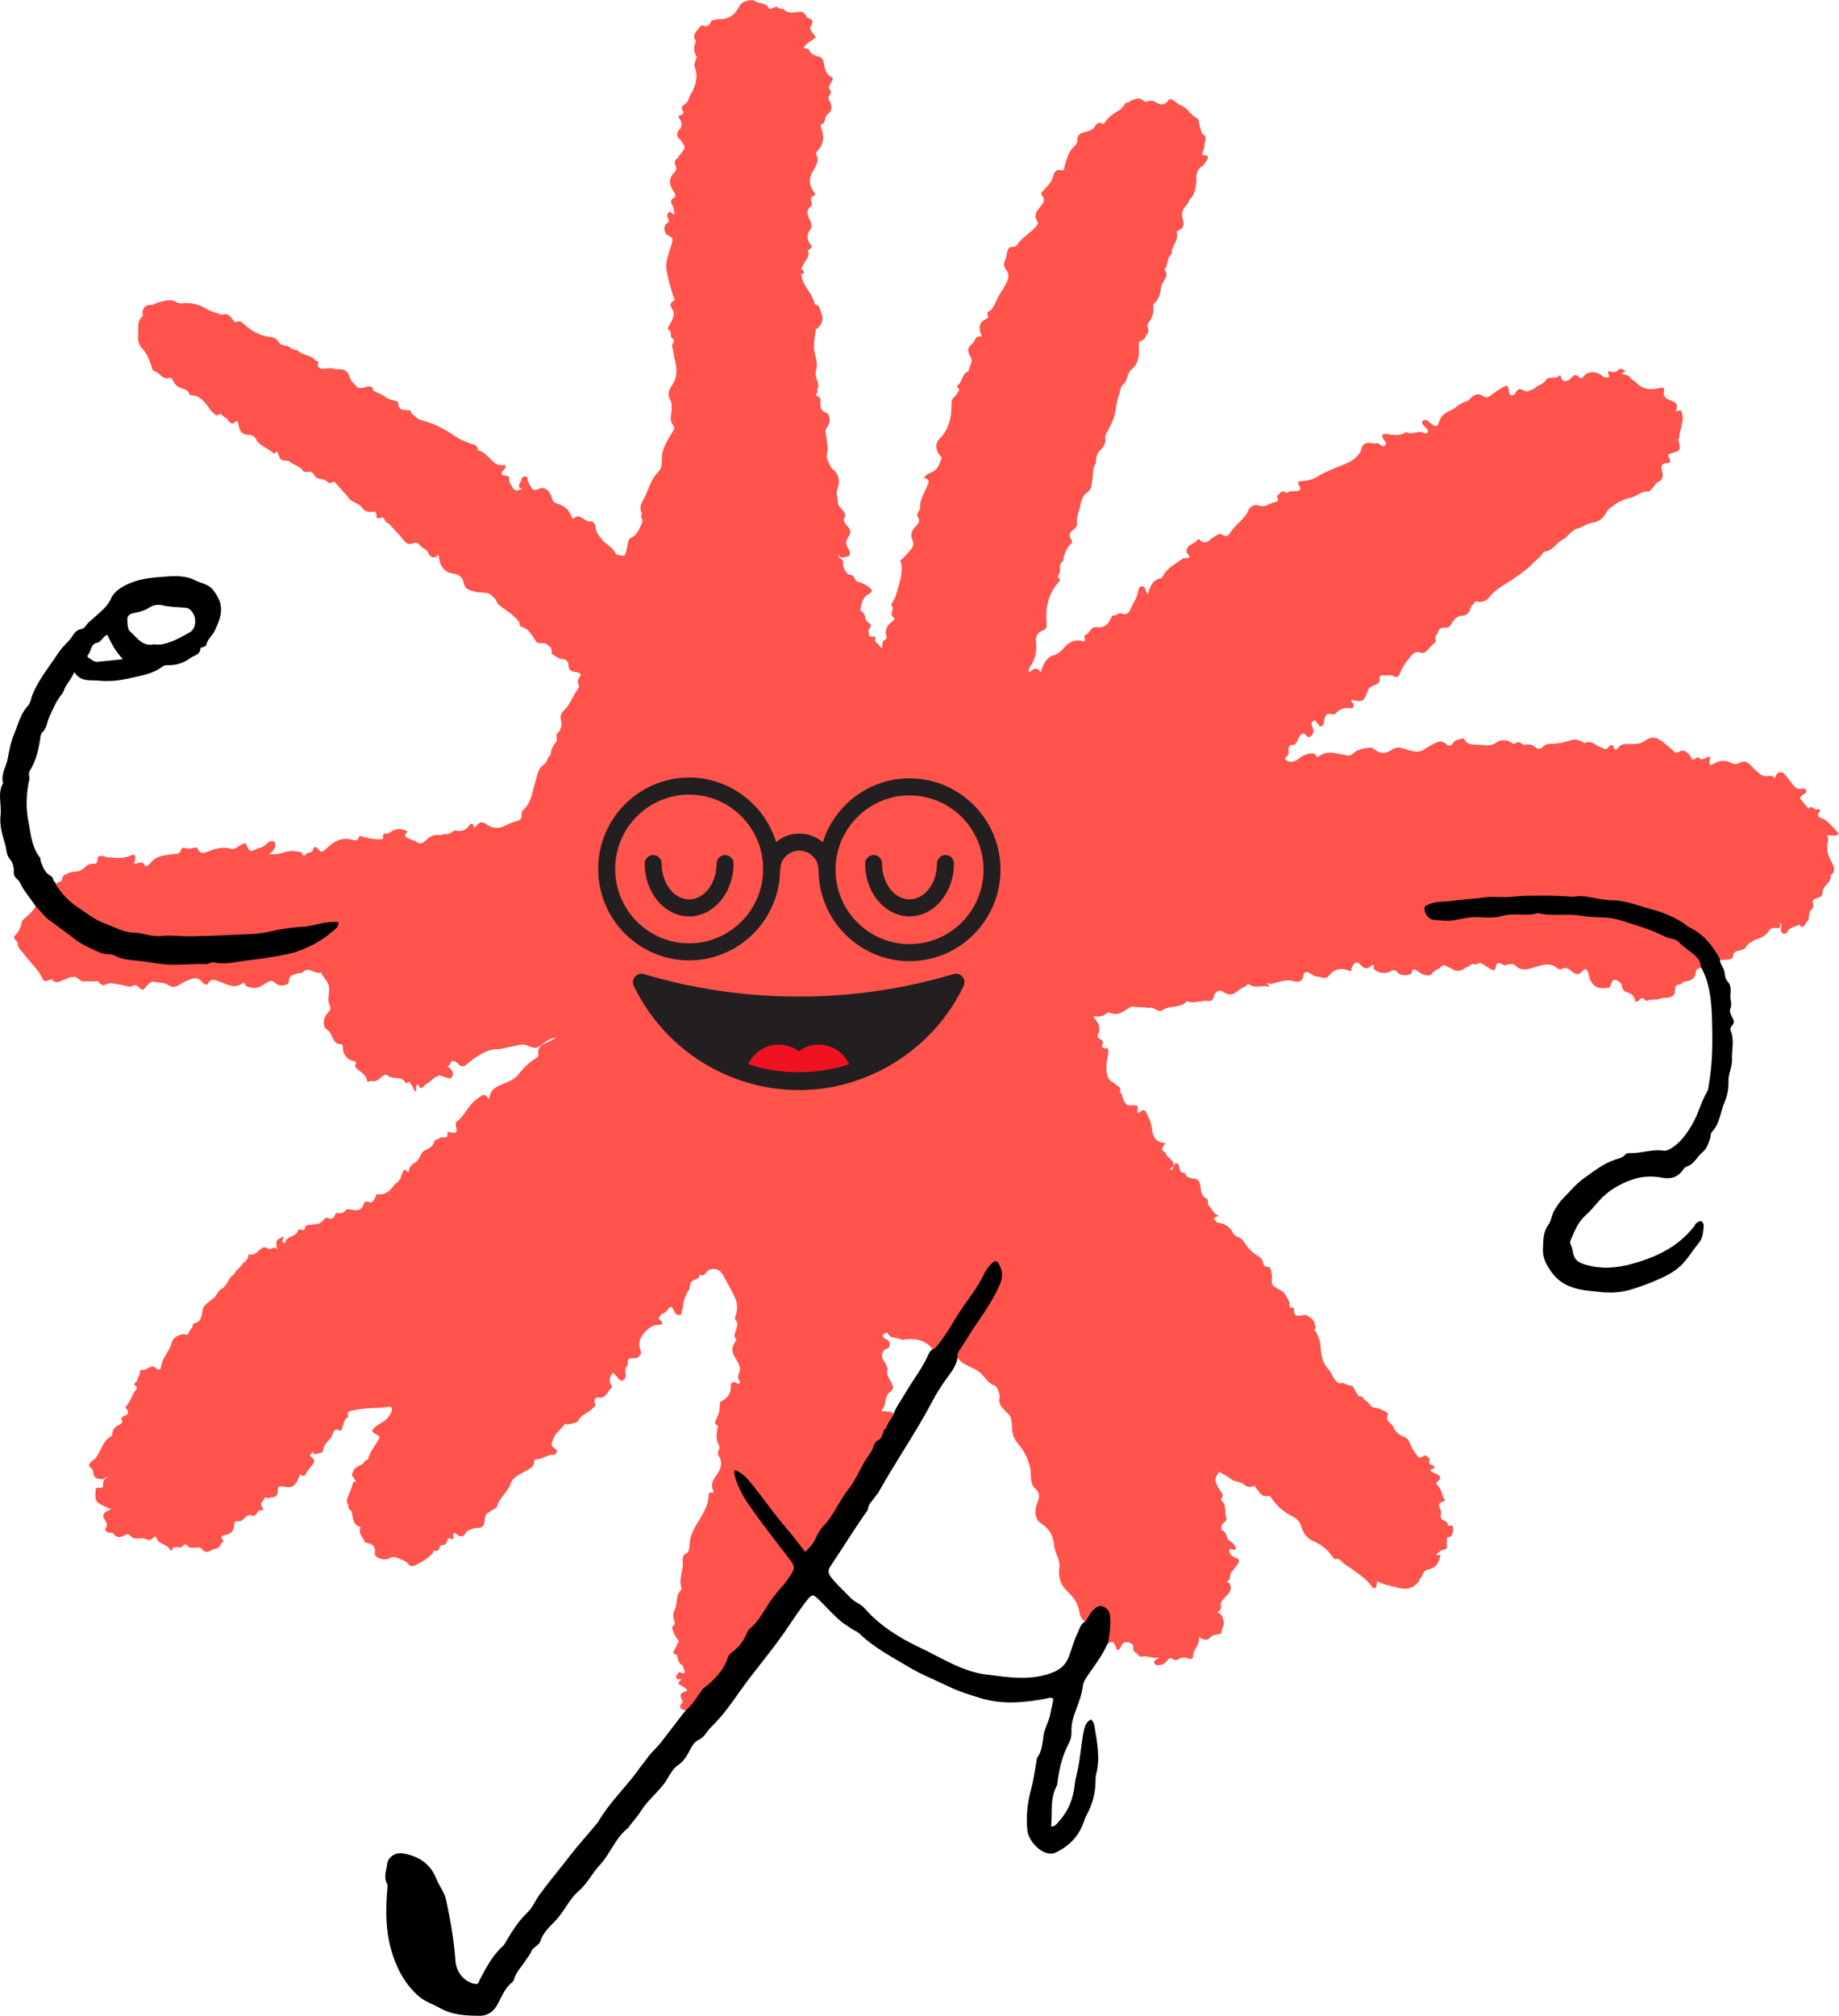
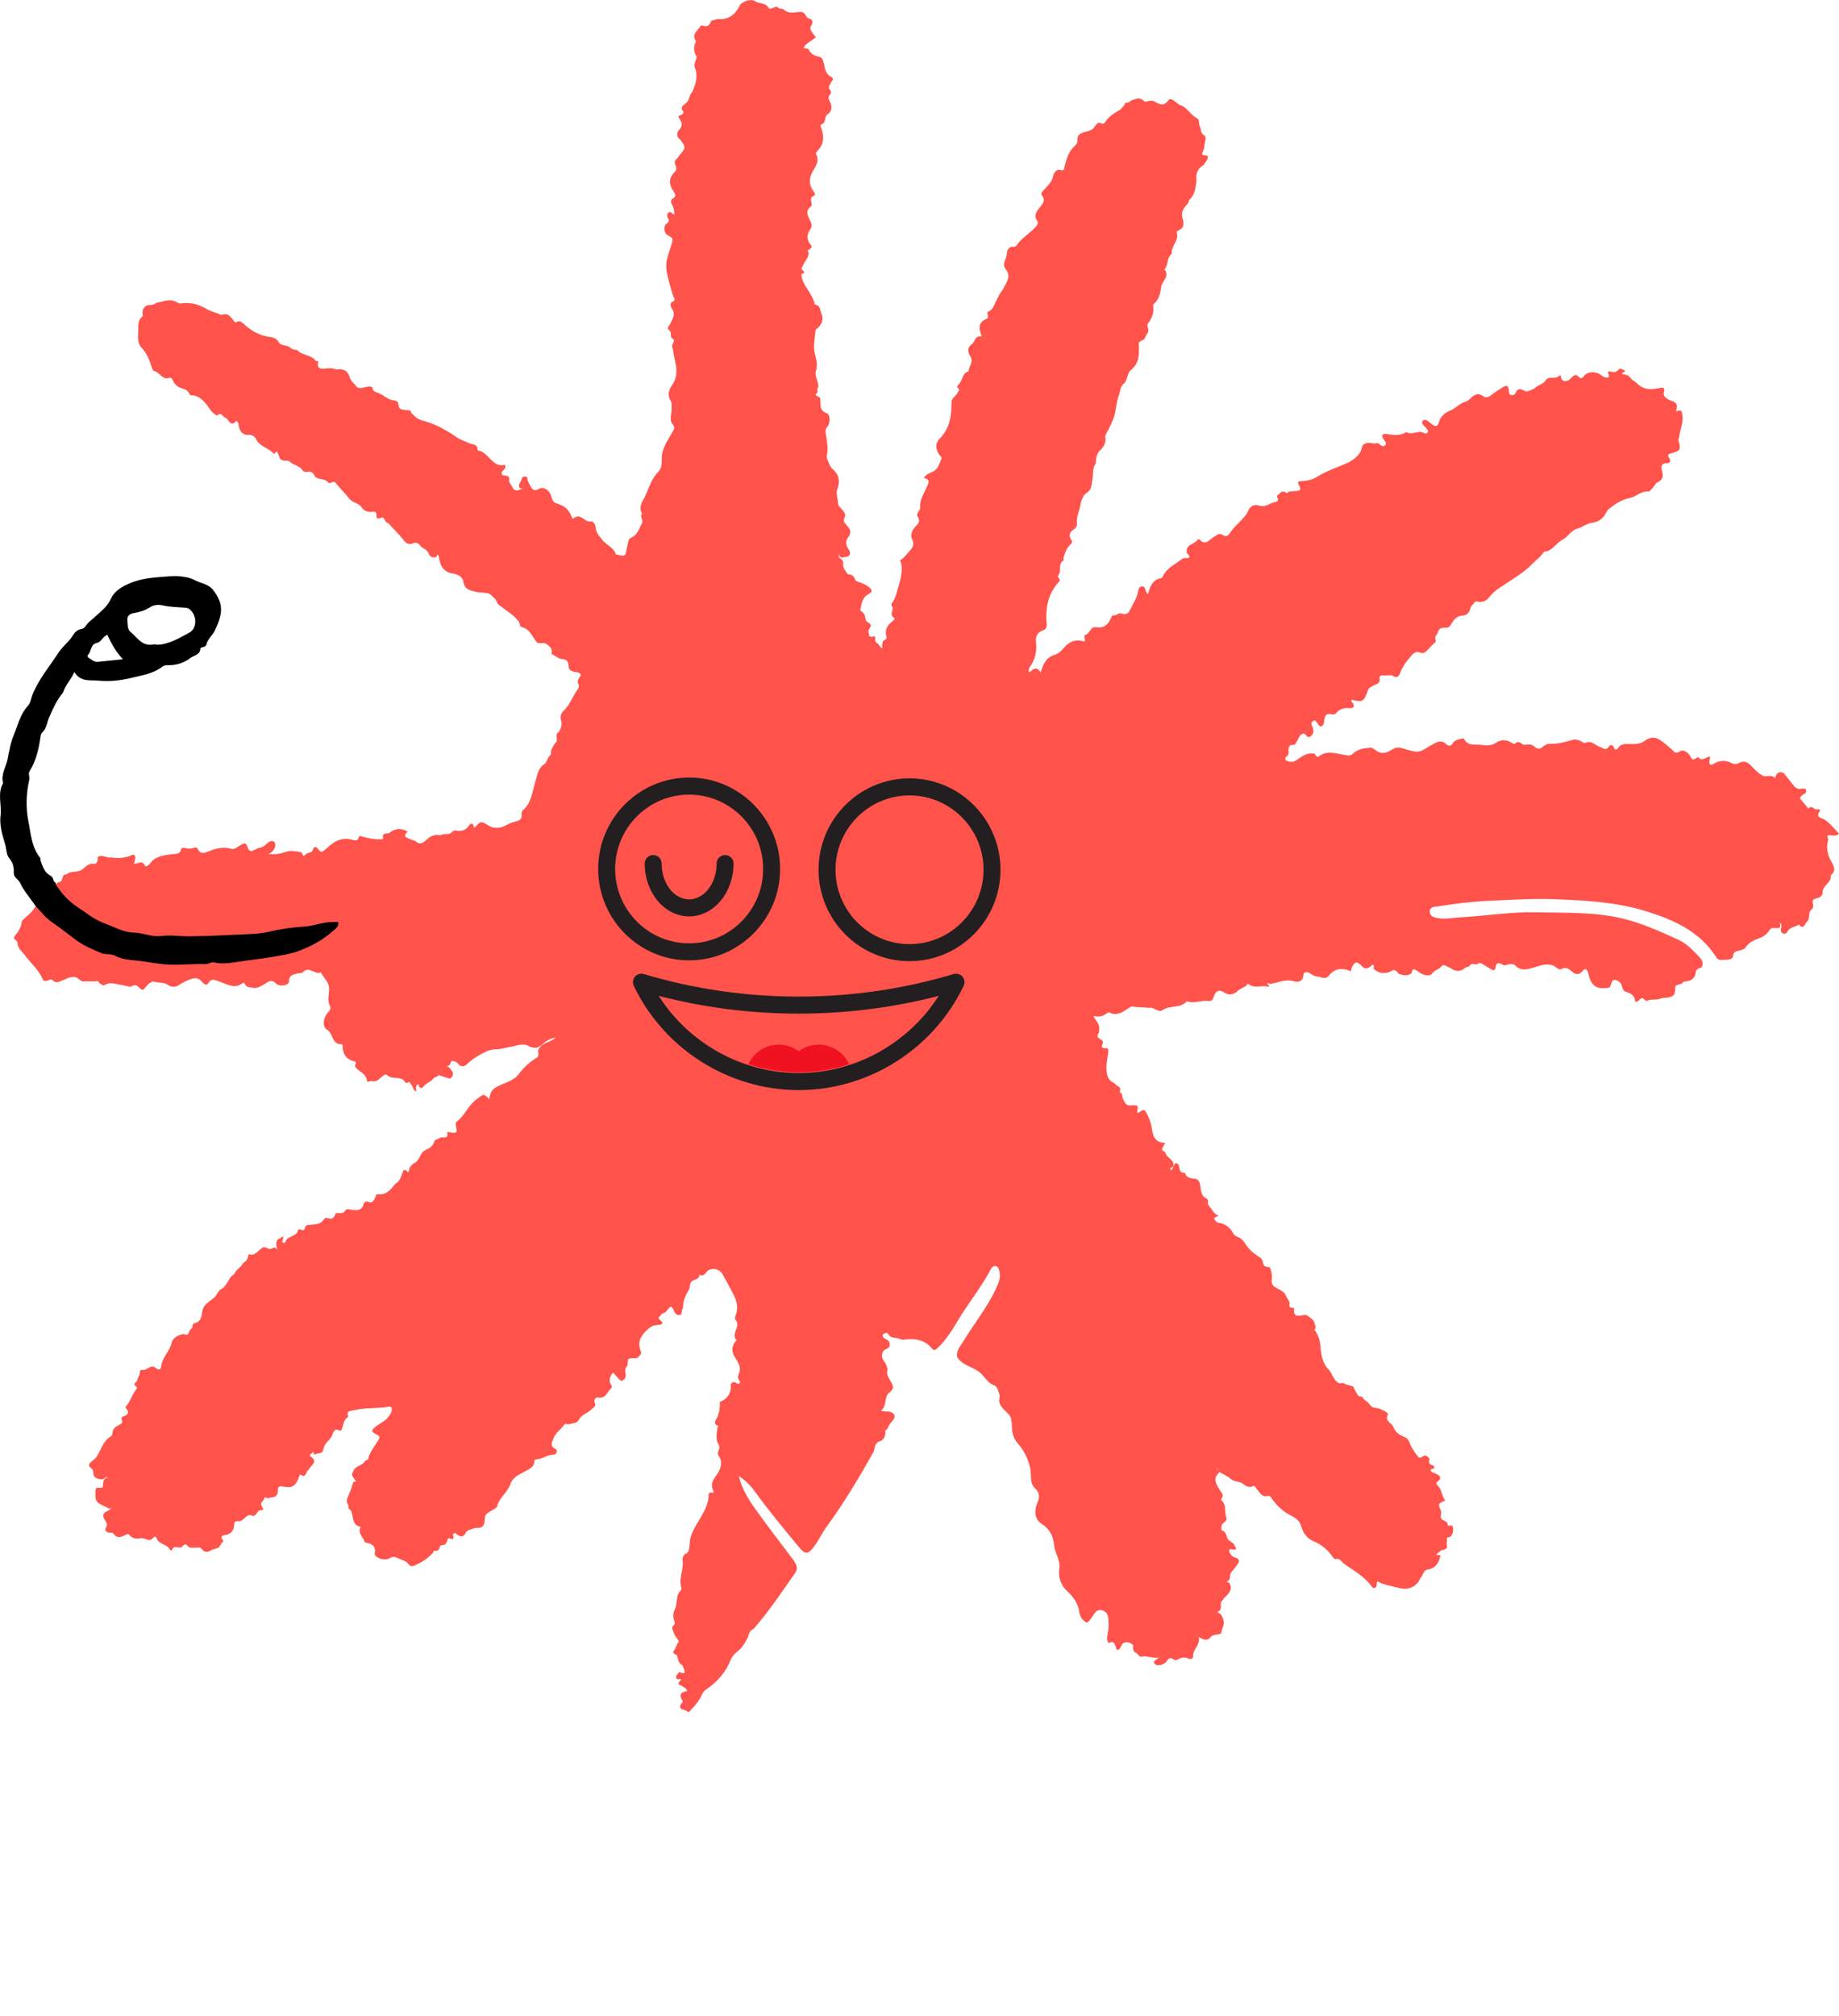
<svg xmlns="http://www.w3.org/2000/svg" fill="none" height="160" viewBox="0 0 146 160" width="146">
  <path d="m100.616 78.292c-.489-.081-1.014.18-1.476-.171-.117-.09-.144.077-.215.126-.206.14-.462.226-.646.392-.377.338-.718.397-1.158.099-.341-.23-.642-.054-.776.406-.067.225-.144.334-.417.302-.566-.063-1.136.234-1.71.027-.512.595-1.347.298-1.926.703-.153.108-.283.068-.426-.004-.211-.054-.382-.244-.628-.176l-.009.013c-.462-.086-.934-.041-1.396-.122-.539.28-1.001.821-1.719.5-.135-.059-.233.032-.337.108-.305.225-.646.221-.996.149l.013-.018c.139.343.498.568.476 1.014-.009.144.018.262-.067.397-.26.392.256.401.35.636.067.162-.314.568.233.523.206-.018.22.149.202.32-.04.428-.171.843-.148 1.29.027.482.081.906.579 1.145.13.063.206.225.364.266.054.05.112.104.153.167 0 .045 0 .09.004.135-.135.189.094.23.144.347-.009.212.126.555.301.744.256.289.624.013.907.176.13.176-.121.392.045.568.534-.352.516-.343.785.19.175.347.283.699.332 1.077.076.604.296 1.087 1.059 1.096-.121.284-.503.555.004.735.049.455.691.545.651 1.055.004.176-.341.135-.229.374.049-.004.09-.022.117-.059.049-.099.094-.199.135-.302.081-.18.184-.284.359-.09.144.239.004.708.516.654.099.347.346.437.687.46.265.018.453.122.53.505.072.365.022.879.525 1.1.198.086.004.406.162.555.265.257.364.658.781.793-.453.194-.453.194-.112.55.57.032 1.019.37 1.243.807.166.32.408.298.611.437.09.09.198.171.265.28.355.545.575.793 1.252 1.226.184.117.238.284.26.442.05.365.328.297.548.356.121.311.193.627.148.965-.04.279.049.5.314.627.256.189.593.266.768.563.076.289.39.482.318.843-.031.163.095.212.243.208.045 0 .134.022.134.022-.112.906.512.537.925.55.067 0 .135.068.202.104.126.072.215.194.35.266l.009.013c.018.077.076.122.121.176.014.05.014.095.009.145.108.157.13.311-.004.464.305.41.449.852.485 1.389.044.622.166 1.289.632 1.767.301.311.36.776.723 1.028.175.171.458-.077.62.153.197.054.399.104.596.158.149.275.261.573.49.798.112.009.238-.009.309.113.095.221.346.275.472.464.13.154.238.325.48.33.283.004.534.153.786.275.116.054.278.171.233.266-.26.536.305.653.426.96.198.523.57.676.988.866.17.076.251.248.314.414.144.384.373.717.624 1.037.238.415.516-.225.758.028.086.103.261.157.171.347-.027.158 0 .288.18.333.121.032.224.086.233.23-.009.167-.413 0-.26.311.161.073.336.131.489.221.224.136.368.302.072.528-.104.081-.211.212-.081.315.404.325.332.866.651 1.222-.593.262-.593.262-.359.803.08.189-.045.383.009.568.027.05.053.099.094.144.072.054.148.09.229.122.054.023.103.059.148.099.013.027.031.05.045.077.018.054.027.104.027.158.103.117.251-.059.354.054.095.113.059.248.068.378-.014.131-.05.253-.113.37-.035.05-.08.09-.134.122-.054.014-.108.023-.157.032-.054.004-.086.036-.095.09.005.081.023.162.014.243-.076.176.045.356-.018.532h.004c-.116.068-.228.154-.377.149-.071.018-.139.054-.184.113-.076.099-.26.171-.251.248.018.121.238-.072.305.099-.13.555-.368.983-1.005 1.082-.305.045-.377.379-.516.609-.135.135-.157.338-.306.464-.444.491-.969.537-1.588.361-.526-.149-1.073-.199-1.576-.496-.094.063-.045.203-.072.315-.063.275-.256.275-.381.104-.579-.793-1.414-1.258-2.191-1.803-.22-.154-.327-.483-.7-.375-.054.014-.171-.108-.224-.189-.386-.559-.876-.965-1.518-1.235-.52-.221-.839-.668-.996-1.249-.081-.307-.35-.555-.655-.713-.723-.365-1.154-.73-1.657-1.42-.076-.108-.161-.252-.287-.216-.529.139-.682-.311-.942-.586-.067-.073-.117-.244-.193-.208-.346.153-.579.077-.875-.167-.251-.207-.669-.135-.965-.392-.26-.23-.602-.365-.902-.546-.072-.09-.126-.189-.215-.383.036.235.148.289.229.37-.435.496-.44.703.022 1.447.135.217.355.383.139.663-.081.108 0 .167.072.244.346.365.126.879.314 1.298.067.144-.085.289-.206.379-.229.167-.211.388-.175.618.395.085.359.468.507.725.171.181.462.244.534.523l.013.009c.139.176.112.275-.126.28-.198-.086-.395-.086-.31.189.054.167.242.37.408.415.494.135.382.365.166.649-.121.158-.251.316-.372.478-.265.199-.018.663-.404.789.027.05.067.077.126.077.027.014.049.023.072.036.323.591-.121.897-.458 1.244-.009.091-.094.122-.135.185-.202.217.036.532-.171.749-.027.045-.067.076-.117.085.004 0-.054.032-.054.032s.022.059.031.063c.265.113.382.325.426.591.148.351-.13.636-.153.965-.004.045-.045.108-.081.121-.265.113-.588.023-.808.298-.233.293-.547.18-.911-.041.139.681-.503.983-.449 1.56.013.167-.229.226-.368.158-.314-.153-.583-.094-.866.077-.108.068-.22.059-.346-.036-.251-.194-.404-.005-.539.189-.171.253-.741.406-.911.199-.215-.262.117-.316.323-.523-.521.108-.925-.167-1.378-.064-.215.05-.269-.207-.422-.288-.323-.113-.229-.401-.26-.631-.233-.221-.489-.311-.79-.145-.117.118-.166.275-.247.415-.067.086-.144.14-.256.086-.063-.099-.045-.23-.126-.325-.094-.261-.247-.37-.498-.18-.198-.221-.144-.483-.099-.735.04-.23.085-.455.076-.69-.013-.46.049-1.01-.503-1.181-.507-.158-.664.365-.911.672-.094.117-.166.261-.337.293-.346-.181-.521-.474-.575-.852-.099-.659-.449-1.15-.934-1.606-.512-.473-.763-1.104-.651-1.844.099-.658-.359-1.204-.417-1.844-.063-.703-.337-1.271-1.005-1.7-.57-.365-.575-1.068-.314-1.681.184-.433.184-.767-.175-1.1-.467-.429-.287-1.074-.395-1.592-.162-.771-.512-1.447-.961-1.957-.471-.536-.503-1.046-.503-1.646-.022-.067-.04-.135-.049-.202.013-.352-.242-.537-.458-.753-.215-.212-.435-.438-.494-.758-.018-.189.067-.379.013-.573-.022-.058-.04-.121-.058-.18-.072-.248-.144-.491-.44-.563-.453-.203-.673-.663-1.032-.974-.57-.496-1.418-.55-1.827-1.254-.085-.518.265-.856.498-1.244.844-1.402 1.894-2.678 2.585-4.18.193-.424.391-.843.283-1.325-.045-.194-.072-.438-.323-.469-.206-.027-.319.157-.4.311-.602 1.136-1.378 2.159-2.083 3.224-.714 1.073-1.266 2.281-2.294 3.129-.076-.005-.175-.005-.22-.059-.606-.794-1.436-.875-2.334-.753-.117.014-.242-.068-.368-.104-.157-.04-.323-.049-.485-.085-.058-.014-.117-.041-.171-.072-.09-.073-.144-.176-.215-.258-.076-.049-.148-.018-.22.01-.081.036-.153.081-.171.175.045.235.265.271.417.379.085.063.13.153.148.257.004.068 0 .131-.013.198-.022.064-.058.113-.108.158-.076.05-.166.081-.247.122-.049.036-.094.072-.135.117-.013.027-.031.054-.045.081-.108.262-.085.501.094.717.045.054.081.109.117.167.076.153.126.316.175.483-.206.595.417.96.422 1.497-.067.175-.198.297-.346.401-.363.374-.139 1.001-.579 1.37-.072.064.229.059.359.082.108-.009.22 0 .328.022.144.041.265.117.346.248.072.244-.09.392-.215.555-.13.135-.229.297-.301.473-.027.054-.063.104-.103.149-.121.063-.121.167-.085.279-.045.312-.166.569-.498.659-.4.149-.332.55-.458.847-1.14 2.011-2.316 4.004-3.685 5.871-.368.5-.628 1.064-.988 1.564-.507.708-.732.722-1.279.054-1.189-1.447-2.392-2.881-3.488-4.405-.332-.46-.736-.856-1.239-1.176.215.969.736 1.803 1.293 2.588.965 1.361 1.993 2.678 2.994 4.012.242.325.449.69.188 1.065-1.059 1.51-2.083 3.047-3.299 4.441-.274.117-.386.351-.444.626-.22.469-.485.898-.898 1.222-.202.158-.377.352-.476.595-.4 1.01-1.077 1.781-1.962 2.385-.189.109-.292.285-.368.483-.215.433-.512.803-.853 1.141-.076.072-.18.288-.328.058-.301-.117-.776-.126-.346-.654.099-.121-.09-.27-.117-.414-.045-.239.027-.393.287-.42-.027-.13.364.032.153-.225-.072-.117-.193-.153-.305-.207l.009.004c-.063-.117-.215-.081-.287-.18l-.004-.005c-.054-.103 0-.176.063-.243.031-.036.067-.072.094-.108-.004.004.004-.059 0-.055-.004.005-.063-.013-.063-.013s-.058.004-.063.009c-.004.004-.072.013-.072.013l-.072-.009c-.004 0-.067-.04-.067-.04-.063-.108-.072-.212.022-.302l.004-.005c.045-.058.112-.103.126-.185v-.004c.162-.095.314.171.48.018.031-.217-.126-.383-.166-.582-.346-.153-.341-.509-.444-.798-.094-.103-.323-.072-.287-.297.126-.145.184-.325.274-.492.004-.049.022-.09.054-.121.018-.068.063-.122.126-.154-.085-.252-.328-.401-.4-.694-.058-.239-.283-.41-.004-.649.108-.095.067-.235.018-.361-.126-.307-.072-.654.058-.897.247-.478.022-1.096.485-1.493.04-.036.045-.153.022-.221-.22-.712.189-1.384.112-2.092-.022-.216-.018-.478.31-.627.211-.094.229-.518.238-.712.036-.902.561-1.542.961-2.263.26-.465.503-.947.547-1.502.009-.099-.058-.351.184-.338.144.009.274.045.179-.162-.22-.483-.045-.785.26-1.218.26-.369.593-.978.171-1.546-.148-.198.013-.392.054-.586.036-.167-.049-.298-.126-.433-.139-.365-.09-.739-.027-1.109-.004-.041.004-.081.018-.122.067-.022.076-.063.032-.122-.009-.013-.036-.018-.072-.018-.157-.117-.224-.234-.103-.437.26-.437.346-.924.319-1.429.606-.275.947-.708.862-1.412.09-.13.193-.22.368-.153.085.041.184.131.26.117.117-.022.148-.166.076-.248-.162-.184-.135-.374-.049-.568.198-.46-.027-.838-.256-1.19-.332-.514-.359-.848-.032-1.353.027-.04.072-.067.108-.103-.516-.505.404-1.11-.103-1.633-.063-.067.004-.293.054-.432.202-.582.04-1.105-.224-1.615-.274-.523-.548-1.041-.839-1.551-.238-.414-.732-.545-1.131-.32-.229.131-.31.568-.709.348-.004.374-.341.351-.557.486-.256.163-.171.546-.283.717-.305.469-.471.943-.476 1.488-.184.127.036.514-.31.514-.408-.004-.35-.505-.633-.663-.233.082-.287.348-.48.46-.085.063-.202.064-.283.14-.054.153-.391.248-.09.469.305.221.139.365-.099.37-.346.004-.597.09-.875.338-.561.496-.875 1.014-.566 1.776.085.212-.112.32-.211.46-.238.172-.543-.022-.781.145h-.004c-.081.202.009.441-.144.626-.256.28.085.659-.148.943-.063.036-.108.103-.18.126l.009-.009c-.04.081-.081.081-.121.004l.004.009c-.076-.022-.117-.09-.179-.126l-.009-.009c-.036-.063-.099-.108-.135-.171h.004c-.139-.068-.175-.235-.323-.316-.233.293-.346.595-.157.951l-.004-.004c.103.099.103.198.004.302l.004-.004c-.314.297-.422.865-1.073.721-.148-.032-.359.27-.162.536-.004.212-.189.285-.31.406-.319.329-.835.406-1.05.907-.076.175-.489.211-.758.279-.112.027-.283-.081-.359.032-.256.392-.7.64-.857 1.1-.099.284-.323.586.153.825.233.117.072.455-.13.451-.476-.009-.83.324-1.266.365-.189.018-.269.009-.278.216-.022.393-.328.519-.619.69-.462.275-1.064.46-1.248 1.015-.238.708-.911 1.122-1.095 1.844-.004.022-.018.054-.036.067-.26.203-.602.325-.812.537-.189.194-.054.613-.238.897-.193.302-.539.117-.808.244-.233.112-.476.072-.624.392-.153.329-.458.252-.705.036-.049-.09-.117-.09-.193-.045-.049.027-.076.068-.085.122.013.049.031.099.054.144.027.442-.413-.108-.48.23-.036.18-.153.442-.368.428-.332-.022-.206.311-.377.393-.085.162-.382-.073-.404.211-.386.447-.875.749-1.405.992-.206.095-.391.127-.543-.081-.189-.257-.471-.315-.745-.437-.292-.131-.458-.212-.781-.023-.224.131-.624.113-.929-.076-.175-.109-.274-.217-.202-.429.045-.595-.395-.672-.812-.771-.099-.387-.561-.672-.346-1.154.009-.018-.004-.068-.013-.072-.678-.162-.525-.803-.718-1.245-.027-.063-.103-.108-.157-.157-.135-.127-0-.347-.157-.465-.117-.306.094-.545.166-.811.148-.275.206-.586.314-.875.04-.022.09-.036.135-.032.076.009.09-.018.049-.081-.022-.031-.036-.054-.049-.054-.072-.117-.153-.23-.229-.342-.027-.109-.009-.203.072-.284.103-.519.741-.456.943-.875.036-.072.234-.081.247-.144.139-.609.557-1.056.848-1.574.153-.271-.063-.32-.247-.428-.35-.199-.337-.289-.049-.541.337-.298.79-.438 1.068-.826.121-.171.247-.324.269-.536.022-.189-.054-.293-.256-.262-.893.149-1.813.059-2.702.271-.238.059-.705 0-.498.527-.377.208-.377.614-.498.961-.022.063-.13.162-.148.153-.557-.329-.552.262-.691.473-.22.339-.602.564-.651 1.042-.031.311-.444.239-.678.361-.139-.027-.063-.167-.126-.235.009.176-.355.149-.211.397.296.171.413.392.144.667-.144.145-.242.334-.372.46-.135.131-.135.604-.548.325-.085-.059-.112.122-.148.212-.287.717-.543.87-1.311.712-.319-.063-.363.126-.359.329.018.474-.278.541-.637.555-.108.194-.413-.212-.467.153-.063.081-.121.162-.184.235-.193.23.346.604.036.604-.346 0-.35.189-.476.338-.072.081-.184.149-.269.113-.332-.149-.521.063-.723.261-.112.108-.247.199-.408.176-.287-.045-.332.095-.341.347-.013.325-.198.586-.516.699-.26.09-.727.027-.332.532.013.018-.184.162-.22.271-.135.383-.521.302-.767.459-.35.226-.548.122-.776-.148-.108-.126-.287-.063-.44-.068-.202-.004-.408.05-.597-.081-.139-.221-.287-.221-.449-.027-.206.288-.673-.198-.826.284-.027.086-.157.023-.184-.027-.22-.455-.884-.379-1.046-.902-.031-.104-.18-.162-.242-.067-.301.446-.646.036-.97.072-.328.036-.669.076-.916-.226-.126-.153-.233-.099-.39-.013-.319.171-.651.266-.907-.122-.085-.126-.233-.05-.35-.077-.206-.04-.368-.194-.256-.369.18-.289.036-.474-.103-.69-.242-.374-.04-.559.296-.686.076-.054.153-.103.22-.157-.004 0 .013-.068.013-.068l-.049.054c-.117.014-.211-.027-.301-.095-.907-.41-.938-.459-.893-1.361.054-.397.449-.045.579-.271.031-.153.004-.306.054-.455.022-.063.054-.117.099-.167.099-.068.189-.158.31-.077-.009-.009.013.009.013.009s-.027-.022-.031-.031c-.224-.162-.314.131-.489.126-.305-.009-.597-.05-.709-.406-.009-.171-.005-.342-.153-.464-.292-.18-.193-.365 0-.537.148-.13.332-.225.431-.41.359-.536.489-1.231 1.109-1.582.099-.055.126-.149.13-.258.013-.324.22-.5.485-.635.175-.09.386-.172.247-.451-.058-.117.04-.221.121-.248.377-.126.525-.307.215-.658-.067-.077-.009-.127.04-.185.328-.365.44-.857.732-1.24.112-.149.162-.235-.027-.352-.094-.059-.081-.189.018-.257.193-.131.153-.379.278-.532.126-.149-.013-.518.256-.464.4.081.678-.528 1.1-.136.229.212.386.082.413-.175.076-.699.669-1.159.821-1.844.085-.388.53-.65.992-.695.112.068.22.09.328-.013.076-.172.13-.357.305-.465.045-.14.018-.347.198-.383.489-.099.543-.496.602-.866.036-.212.076-.401.224-.554.22-.235.494-.42.736-.618.193-.162.278-.51.548-.672.22-.085.328-.284.458-.464.157-.203.215-.478.453-.622.067-.041.13-.086.153-.163l-.004.009c.153-.338.539-.487.687-.829.283-.145.386-.406.435-.699.507.18.723-.28 1.055-.482.26-.212.476.153.723.054.085-.041.166-.077.26-.095.058 0 .108.022.144.063 0 .054.027.086.076.095-.027-.041-.036-.086-.027-.14-.018-.275-.144-.577.22-.735.117-.022.171-.176.31-.149l-.009-.009c-.009.072-.009.153-.031.221-.032.09-.121.18.009.257.072.041.157.032.184-.05.153-.514.871-.379 1.014-.929.063-.253.449.216.53-.153.058-.262.233-.293.449-.275.785-.086.785-.086 1.171-.546.067-.013.135-.013.202.009.386.162.53-.081.637-.383.247-.077.556.117.754-.212.108-.18.31-.09.489-.068.408.063.817.095.965-.446.045-.158.202-.253.364-.18.359.153.44-.131.561-.338.058-.099.031-.284.202-.266.678.081 1.037-.361 1.383-.83.449-.216.476-.694.664-1.073.063-.027.126-.027.189 0 .099.09.215.288.251-.041.013-.063.036-.126.063-.185.072-.122.179-.207.269-.306.462-.162.498-.676.794-.974.341-.203.759-.302.875-.775.045-.189.31-.162.435-.28.18-.167.718.185.593-.433-.022-.104.211-.004.328.009.431.036.453.009.377-.442-.027-.158-.081-.334.049-.433.646-.491.916-1.308 1.593-1.794.561-.406.521-.469.979.009.103-.73.368-.888.987-1.159.471-.207 1.01-.356 1.378-.848.391-.518.884-.974 1.459-1.312.166-.176.031-.388.072-.582.027-.068.058-.126.108-.18.31-.446.902-.424 1.257-.811-.368.077-.705.234-.988.496-.193.176-.391.329-.664.325-.179-.05-.377-.045-.53-.176-.476-.212-.934.027-1.387.095-.368.054-.709.198-1.113.189-.619-.009-1.158.356-1.679.663-.278.167-.512.406-.768.613-.157.108-.319.095-.48.009-.049-.045-.09-.095-.126-.144-.076-.099-.18-.153-.296-.18-.054-.013-.112-.027-.166-.036-.054.018-.094.054-.108.113-.022.095-.063.171-.126.239-.04.036-.09.059-.144.063-.081.099.04.045.045.045.099.027-.04 0 .058.032.184.23.471.419.26.78-.054.054-.108.108-.184.135-.292-.09-.579-.185-.871-.275-.103.18-.377.117-.467.325-.22.234-.548.32-.754.591-.148.198-.305.104-.373-.122-.027-.072-.049-.149-.108-.018-.157.135-.085.338-.072.523-.323-.108-.229-.419-.417-.546-.013-.027-.031-.054-.045-.077-.018-.054-.045-.099-.085-.14-.112.018-.202.14-.323.068l.004-.004c-.305-.582-.983-.221-1.387-.55-.054-.036-.108-.077-.162-.108-.413.095-.597.667-1.113.532-.135-.041-.372.144-.391-.022-.063-.595-.651-.708-.92-1.1-.13-.135.171-.307-.032-.437-.57-.108-.907-.437-.969-1.032-.013-.126.009-.343-.103-.338-.781.032-.642-.839-1.136-1.141-.413-.257-.323-.947.058-1.366.189-.207.269-.32.121-.636-.202-.428.036-.938-.041-1.416-.072-.473-.471-.739-.633-1.145-.476.253-.952-.564-1.445.004-.076.09-.292.05-.435.09-.332.095-.673.131-.664.645.004.293-.741.433-1.019.153-.292-.297-.48-.226-.785-.045-.337.194-.655.478-1.127.374-.202-.045-.4-.023-.525-.226-.049-.081-.112-.225-.22-.14-.624.491-1.203.099-1.773-.09-.368-.122-.678-.379-.974.126-.117.198-.363.004-.453-.108-.386-.491-.808-.302-1.234-.108-.184.081-.373.167-.539.284-.332.239-.637.257-.983.023-.328-.221-.745-.113-1.104-.248-.391.032-.543.379-.785.604-.022.013-.045.032-.067.036-.314.027-.395-.55-.862-.28-.211.122-.602-.077-.911-.108-.417-.045-.835-.253-1.261.018-.121.077-.287-.054-.413-.14-.067-.144-.166-.216-.328-.144-.355 0-.705-.004-1.059-.004-.26-.126-.44-.442-.794-.334-.049.009-.094.018-.144.022-.166 0-.287.117-.435.162-.328.09-.646.424-.987.032-.247-.126-.498.275-.741-.004-.31-.762-.934-1.285-1.418-1.916-.202-.302-.534-.519-.601-.911.072-.271-.332-.325-.269-.595.314-.356.566-.74.61-1.231v-.004c.045-.054.094-.108.148-.158.355-.316.727-.613.956-1.046.785.216 1.149.969 1.755 1.42 1.423 1.055 2.819 2.024 4.632 2.412 2.446.528 4.879.712 7.366.591 2.204-.108 4.376-.356 6.522-.861 1.023-.239 2.482-1.001 3.308-1.844-.09-.239-.301-.153-.449-.131-2.496.406-4.991.812-7.518.942-2.321.117-4.637.198-6.971-.059-2.096-.23-3.901-1.032-5.534-2.259-.624-.469-1.342-.965-1.54-1.839.022-.135.135-.194.229-.266l.013-.009c.426.036.175-.645.615-.595.346-.334.844-.117 1.234-.383.283-.194.503-.541.97-.464.215.036.323-.271.278-.527.364-.284.718.122 1.082.009.453.117 1.19.041 1.598-.162.184-.09.305-.018.31.171.004.149-.054.298-.099.518.31-.013.655-.325.853.117.045.099.171.081.26 0 .054-.054.121-.099.166-.162.426-.591 1.086-.636 1.719-.726.287-.041.624.05.732-.361.04-.153.171-.176.305-.135.256.077.507.063.754-.023.112-.036.224-.013.265.081.206.5.584.32.889.198.575-.23 1.136-.374 1.75-.194.283.081.476-.122.696-.248.449-.266.462-.271.669.221.076.18.179.225.35.194.081-.099.225-.068.314-.149.13-.117.319-.072.458-.158.319-.104.462-.554.884-.455.162.09.162.239.148.392-.072.275-.229.478-.525.622.368.036.687.027.996-.063.35-.09.696-.257 1.073-.153.175 0 .346.036.512.077.126.054.112.464.346.18.166-.198.485-.099.566-.338.126-.37.274-.302.458-.068.189.243.328.216.548.004.593-.564 1.23-1.032 2.141-.771.139.041.426.131.507-.171.049-.194.148-.122.278-.086.435.131.884.221 1.347.212.117-.004.337.05.31-.09-.09-.514.355-.288.525-.428.449-.365.925-.352 1.418-.104l-.009-.004c-.085.189-.395.379.045.546.184.072.355.18.561.203.494.469.781.018 1.109-.253.283-.167.579-.271.916-.18.287-.203.709.036.952-.302.072-.032.148-.095.211-.081.476.099.862 0 1.135-.442.063-.099.211-.158.305.009.049.09-.018.352.224.081.4-.442.449-.356 1.046-.004.35.207.848.189 1.239-.013.251-.131.516-.266.768-.32.391-.081.611-.189.552-.631-.013-.086.036-.221.103-.28.691-.595.736-1.456.988-2.245.148-.469.189-1.014.624-1.357.337-.162.301-.613.606-.803.013-.14.027-.275.041-.415.139-.216.224-.469.426-.645v.004c.054-.253-.157-.568.171-.757.18-.289.278-.582.175-.938-.081-.284-.004-.554.224-.766.476-.442.669-1.069 1.032-1.587.099-.144.233-.289.13-.482-.175-.32.085-.523.198-.771-.166-.253-.449-.198-.682-.262-.067-.059-.157-.081-.22-.149-.032-.05-.049-.108-.063-.162-.013-.059-.018-.113-.022-.171-.009-.081-.022-.167-.049-.243-.054-.108-.139-.171-.247-.216-.157-.068-.341-.013-.489-.117-.189-.113-.382-.226-.57-.338.085-.316-.036-.541-.305-.699-.224-.293-.575-.054-.835-.189-.386-.442-.557-1.087-1.234-1.244-.175-.041-.117-.298-.229-.446-.426-.545-1.019-.879-1.553-1.29-.225-.162-.211-.5-.476-.631-.323-.482-.875-.298-1.311-.41-.516-.131-.952-.162-1.059-.843-.049-.307-.364-.559-.79-.613-.709-.095-1.064-.568-1.149-1.357-.022-.072-.04-.149-.144-.144.018.045.009.095-.031.14-.301.203-.588-.068-.628-.207-.112-.392-.512-.41-.687-.676-.144-.216-.382-.252-.539-.176-.377.185-.602-.022-.781-.257-.364-.473-.799-.875-1.19-1.321-.157-.045-.265-.144-.305-.311-.094-.054-.13-.252-.296-.122l-.018.013c-.112.041-.22.045-.328-.013-.027-.226.099-.541-.355-.482-.328.041-.606-.027-.839-.365-.238-.343-.758-.356-1.032-.739-.301-.419-.696-.762-1.01-1.172-.215-.28-.417.14-.602-.045-.242-.32-.66-.216-.961-.397-.049-.05-.09-.099-.126-.158-.13-.28-.346-.356-.633-.275-.103-.004-.202-.023-.283-.095-.247-.424-.776-.442-1.091-.767-.233-.104-.543.045-.732-.212-.081-.189-.157-.379-.238-.568-.085.068-.247.199-.251.194-.4-.473-1.118-.559-1.409-1.154-.117-.239-.35-.365-.552-.352-.615.032-.772-.365-.848-.839-.022-.144-.121-.316-.179-.252-.494.532-.588-.198-.884-.28-.193-.054-.265-.455-.597-.198-.085.068-.189-.05-.265-.108-.099-.077-.197-.162-.274-.266-.417-.577-.794-1.208-1.638-1.204-.103-.203-.206-.401-.449-.473-.386-.113-.745-.262-.907-.685-.045-.117-.162-.271-.278-.225-.575.216-.768-.428-1.203-.527-.175-.041-.197-.275-.256-.451-.171-.505-.368-.997-.75-1.389-.332-.343-.305-.83-.283-1.217.022-.415-.081-.924.314-1.262.108-.09.031-.18.031-.27-.009-.455.256-.676.664-.667.234.004.373-.153.543-.189.507-.099 1.028-.338 1.544-.009.085.054.171.09.287.077.884-.099 1.383.063 2.128.482.337.185.741.266 1.104.433.615-.248.79.311 1.104.609.206-.126.359-.171.588.041.606.568 1.293.996 2.15 1.1.256.032.534.108.691.397.206.374.723.194.983.5.153.072.301.162.48.126.368.428 1.006.37 1.396.762.036.032.063.068.076.113.076.013.162-.009.22.063-.085.374-.027.595.449.555.31-.027.637-.09.943.063.525-.063.925.013 1.104.631.081.288.377.514.575.767.404.257.826-.221 1.23.027-.009.32.256.356.462.446.435.153.759.555 1.248.586.022.009.049.027.072.027.426.018.166.487.422.636.26.149.548.072.812.153.04.013.031.149.081.194.242.234.431.469.826.573.956.243 1.849.708 2.657 1.276.364.257.763.392 1.149.555.278.117.615.059.61.5 0 .023.022.059.04.059.889.144 1.136 1.407 2.128 1.136.202.442-.431.446-.211.803.193.126.624-.059.552.419-.013.248.22.388.278.604.269.41.57.108.871.041-.337.054-.426-.086-.323-.388.211-.153.09-.771.633-.469-.036.253.112.451.215.645.139.257.269.496.687.257.372-.212.826.099.965.536.076.243.139.523.404.604.619.185.938.419 1.185.96.045.104.09.329.22.225.561-.446.866.383 1.373.257.126-.032.341.203.355.446.018.383.229.667.471.933.301.478.952.64 1.131 1.231.148.036.296.072.444.104.22.05.328-.054.368-.266.049-.248.108-.496.162-.744.031-.149.058-.32.211-.388.521-.221.678-.721.889-1.172.162-.253-.211-.518.018-.766-.341-.55.067-.983.26-1.42.296-.658.503-1.371 1.037-1.912.373-.379.211-.929.292-1.38.126-.685.498-1.19.812-1.749.121-.216.251-.347.04-.595-.314-.37-.094-.834-.099-1.249-.004-.23.032-.482-.081-.663-.296-.473-.117-.884.135-1.249.462-.672.355-1.384.179-2.074-.081-.32-.085-.658-.188-.951-.085-.243.377-.46-.041-.703-.13-.077.049-.491-.247-.654-.094-.05-.045-.185.013-.275.103-.144.175-.302.251-.46.157-.311.233-.573.027-.893-.135-.212-.26-.455.094-.636.206-.104.027-.266-.013-.392-.206-.649-.391-1.294-.521-1.975-.148-.78.175-1.384.355-2.038.153-.55.234-.541-.323-.857-.22-.126-.31-.676-.076-.852.206-.158.292-.257.144-.482-.09-.144-.067-.334.045-.428.193-.158.283.144.48.153-.04-.226-.04-.464-.135-.658-.126-.262-.287-.451.081-.672.193-.117.103-.334-.036-.532-.355-.505-.395-1.019.081-1.488.215-.189.148-.428.063-.627-.112-.262.045-.379.193-.514.032-.054.072-.108.108-.162.103-.122.202-.243.292-.379.355-.383-.036-.618-.175-.902-.215-.135-.296-.325-.238-.573.022-.068.058-.131.099-.185.346-.32.269-.649.009-.978-.108-.302.251-.158.296-.316l-.009.005c.108-.099.121-.198-.018-.284h.013c-.099-.185-.045-.329.121-.442.166-.099.287-.239.363-.419.099-.194.112-.433.287-.586.305-.649.494-1.303.202-2.02-.049-.122.022-.298.054-.446.027-.122.144-.289.103-.356-.26-.406-.251-.807-.049-1.222-.377-.523.09-.807.323-1.159.049-.059.135-.122.184-.099.422.203.579-.068.723-.383.202-.014.368-.131.592-.117.808.045 1.32-.388 1.656-1.091.135-.284.916-.546 1.181-.347.341.252.848.09 1.118.564.112.194.449-.167.705-.086.099.198.31.095.453.167.382.424.902.239 1.333.221.458-.018.391.428.673.509.391.113.355.32.18.636-.117.212-.018.334.386.87-.301.293-.745.428-.956.821.117.135.323-.005.404.167.166.356.458.482.83.559.202.041.305.234.368.537.072.356.144.906.646 1.087.081.104.085.207-.009.307l.004-.005c-.09.122-.148.266-.224.397-.081.176.072.28.13.41.018.104.018.203-.072.28-.189.189-.085.392.009.568.202.374.135.776-.162.96-.337.212-.103.69-.525.834-.148.05.022.329.063.487.153.582.103 1.109-.328 1.56-.094.099-.202.221-.144.334.287.555-.081.983-.301 1.393-.305.573-.26 1.069.103 1.556.153.203.135.28-.094.383-.166.072-.108.266-.103.415.004.122.103.275-.013.365-.534.397-.211.83-.036 1.217.112.248.112.424-.036.631-.305.437-.283.852.081 1.253.076.081.032.194-.067.257-.058.099-.319.113-.135.32-.004.05-.004.104-.009.153-.067.352-.359.591-.462.924-.036.068-.099.135-.094.198.004.14.476.275-.004.433-.022.009.036.388.117.564.287.631.803 1.15.947 1.858.444.027.399.437.516.699.193.424.063.816-.26 1.136-.067.068-.193.09-.202.212-.049.618-.215 1.24-.054 1.849.121.464.233.879.081 1.375-.121.401.224.825.193 1.267-.135.131-.022.302-.081.446-.036.05-.076.09-.126.117.018.23.337.162.368.374.045.428-.13.911.503 1.136.296.104.305.789.058 1.073-.175.203-.162.361-.121.613.085.568.215 1.145.063 1.727-.031.122.296.884.408.969.53.419.687.947.462 1.587-.175.37.013.731.022 1.096-.022.266.193.419.328.586.166.212.346.37.189.667-.139.262.063.451.206.609.283.307.368.568.081.938-.274.352-.13.726.117 1.06.166.528-.269.447-.534.537-.099-.004-.189-.018-.256-.104-.054-.077-.027-.162-.04-.243-.013.068-.013.14-.018.207-.004.185.162.225.256.325.067.086.094.185.094.293-.063.352.189.568.346.825.036.032.072.045.121.041.278.013.408.198.494.433.045.054.094.099.157.135.332.086.651.221.92.433.202.162.377.356-.031.559-.467.234-.548.739-.646 1.204-.031.149.148.189.225.28.058.081.117.158.135.252.031.144.031.298.135.419.108.099.238.167.337.275-.004.05-.009.104-.013.153-.054.059-.103.117-.117.198-.157.185.045.383-.018.573-.045.036-.072.068-.076.086 0-.027.018-.054.067-.09.049.004.103.009.153.009.054.054.108.054.162.004.175-.032.22.05.188.207-.022.099-.013.198.081.271.189.086.251.288.391.41.179.158.036-.077.081-.095 0-.099.009-.189.032-.284-.04-.257.426-.212.301-.519-.135-.478.045-.839.404-1.136.108-.09.346-.262.215-.334-.467-.262.076-.69-.202-.96-.031-.032-.018-.167.018-.212.26-.316.337-.676.453-1.064.215-.708.458-1.533.26-2.187-.013-.045-.058-.086-.085-.126l-.009.009c.341-.189.548-.519.808-.789.22-.23.382-.5.189-.893-.175-.365-.013-.753.283-1.05.215-.212.373-.424.162-.74-.099-.144-.031-.293.054-.428.054-.086.135-.185.13-.275-.054-.622.287-1.114.516-1.646.139-.32.345-.631-.22-.739.202-.343.516-.392.741-.514.426-.234.485-.631.642-.996.067-.153-.058-.207-.135-.311-.332-.437-.359-.938.013-1.312.808-.816.943-1.821.934-2.89-.004-.329.355-.446.467-.73.058-.153.269-.226.027-.401-.085-.063-.009-.203.063-.266.337-.302.283-.911.812-1.06-.022-.383.413-.69.144-1.141-.198-.329-.341-.685.139-1.037.229-.167.184-.694.763-.568-.274-.64-.301-1.136.368-1.411.121-.05.148-.185.085-.329-.027-.063-.027-.203-.004-.212.382-.14.476-.451.646-.794.157-.32.314-.69.566-.978l-.009.009c.247-.532.736-1.024.215-1.673-.265-.334.027-.699.085-1.032.054-.293.049-.78.606-.703.058.009.153-.054.189-.108.395-.586 1.01-.933 1.486-1.434.157-.167.278-.343.144-.541-.283-.424-.04-.721.202-1.028.229-.293.516-.559.18-.983-.135-.171.081-.329.193-.455.287-.316.593-.586.7-1.051.049-.216.211-.627.651-.478.112.036.198-.018.229-.135.013-.05.013-.104.027-.153.162-.6.31-1.208.812-1.641.108-.095.224-.271.211-.397-.063-.536.332-.649.687-.735.292-.072.53-.153.696-.41.126-.189.251-.406.552-.234.099.059.215-.032.265-.108.287-.482.763-.73 1.216-1.014.081-.05.135-.153.198-.23.063-.05.117-.104.139-.18 0-.041.018-.072.049-.099.148-.054.332-.013.426-.185.355-.113.709-.338 1.055.032.099.108.238.009.364-.005.148-.018.337-.05.449.023.426.271.799.41 1.149-.113.063-.09.247-.059.359.018.166.113.323.248.485.374l-.013-.009c.615.144.862.785 1.387 1.051.274.14.139.464.26.685.121.216.022.496.337.69.247.153.018.564.018.861 0 .171-.094.343-.153.509-.072.189.027.207.179.216.355.013.283.207.153.406-.094.149-.179.338-.319.424-.462.284-.534.703-.485 1.186-.072.568-.121 1.145-.602 1.551 0 .266-.242.388-.354.591-.225.298-.233.618-.117.956.067.334.09.649-.301.821-.085.036-.224.104-.189.216.184.636-.48 1.055-.395 1.664-.363.262-.296.712-.458 1.064-.031.068-.135.162-.126.176.444.545-.179.911-.256 1.366-.076.473-.148 1.028-.593 1.375-.032.027-.058.09-.054.131.094.532-.072.983-.395 1.402-.099.131-.045.298 0 .446.081.198-.054.338-.139.491-.049.104-.103.203-.153.307-.13.14-.359.135-.453.329.031.785.108 1.551-.624 2.146-.278.226-.265.73-.512 1.046-.35.221-.319.613-.435.942-.215.541-.211 1.136-.382 1.7-.126.41-.337.775-.507 1.145-.072.153-.229.347-.198.5.081.41-.094.694-.332.974-.373.28-.391.694-.422 1.105-.296.392-.184.879-.274 1.317-.081.388-.018.757-.462 1.028-.256.158-.426.591-.476.924-.076.5-.346.96-.283 1.483.031.271-.144.41-.337.55-.224.167-.319.392-.162.667.076.131.193.28.036.41-.368.307-.48.739-.624 1.163.058.072.049.14-.027.194-.391.271-.121.744-.319 1.073-.076.104-.139.207.013.302.067.104.094.207-.022.297-.848.924-1.068 2.052-.965 3.251.031.352-.018.5-.355.622-.368.135-.539.451-.489.861.09.749-.063 1.434-.507 2.052-.063.086-.108.234-.022.397.278-.234.557-.559.898 0 .215-.685.435-1.204 1.104-1.393.274-.077.539-.311.727-.541.449-.541.987-.735 1.634-.523.162-.185-.157-.437.144-.555.319-.126.355-.658.817-.582.687.113 1.005-.293 1.212-.861.013-.041.076-.059.121-.086.238.086.386-.207.615-.153.359.122.575.09.763-.338.202-.455.503-.866.597-1.371.036-.185.063-.388.265-.424.278-.05.301.207.368.397.018.045.054.086.153.234.153-.591.337-1.114.934-1.267l-.009.009c.108-.004.198-.054.242-.149.328-.703 1.023-.997 1.589-1.438.117-.05.238-.045.359-.036.049 0 .099-.004.148-.023.027-.041.031-.086.018-.135-.045-.099-.117-.171-.193-.239-.148-.708.62-.676.862-1.069.018-.027.121-.041.139-.018.489.568.812-.027 1.154-.203.251-.131.408-.356.727-.126.202.149.422.018.53-.162.314-.505.794-.857 1.158-1.312.081-.099.175-.176.224-.307.175-.464.48-.726.911-.577.552.189.902-.243 1.365-.284.125-.009.22-.18.139-.302-.171-.266.143-.271.193-.415.098-.14.247-.09.377-.095.099.117.197.14.301-.004.233-.059.475-.027.709-.063.13-.059.309-.072.188-.307-.229-.433-.22-.442.238-.478.4-.032.772-.113 1.131-.338.745-.464 1.589-.735 2.384-1.091.417-.189.861-.523 1.063-.911.126-.243.036-.523.427-.654.314-.104.592.086.88-.018.035-.013.094.032.139.045.107.104.229.189.381.212.121-.054.193-.131.184-.271-.072-.14-.17-.257-.247-.392-.134-.271.059-.338.243-.316.552.063 1.099.203 1.611-.153.454.288.934-.176 1.392.063.112.059.246.095.327-.059.059-.113-.031-.185-.089-.266-.14-.198-.503-.415-.319-.618.229-.253.507.099.7.239.364.257.494.23.615-.216.112-.415.548-.721.844-.834.476-.185.781-.613 1.266-.726.157-.036.242-.131.354-.243.269-.271.588-.491 1.001-.198.242.171.467.086.691-.095.279-.221.575-.415.88-.595.341-.203.427-.162.494.23.027.149-.023.316.166.379.175.054.301-.032.372-.185.229-.482.535-.221.826-.09.027-.004.054-.009.081-.014.112-.032.225-.059.332-.113.122-.063.256-.099.355-.203.242-.221.597-.248.799-.573.233-.383.808.004 1.095-.388.027-.036.121.072.121.149 0 .189.135.262.274.338.135-.081.323-.027.426-.185.113-.117.229-.225.369-.307.062-.018.125-.009.184.027.179.036.269.446.574.018.189-.262.7-.383 1.145-.18.247.113.431.388.758.311.225-.144-.143-.311.059-.5.242.054.529.194.781-.135.089-.117.381-.018.525.158-.507.207-.144.23.058.271.166.032.269.131.364.257.13.176.368.275.484.397.526.545 1.105.532 1.755.406.198-.036.548-.158.391.356-.076.253.224.5.48.595.386.144.705.23.507.798-.076.221.27-.077.395.054.333.749-.125 1.434-.161 2.151-.023.045-.072.095-.063.131.211.861.215.857-.687 1.123-.022.009-.045.018-.076.031-.103.126-.009.239.054.334.148.225.04.383-.162.379-.453-.014-.529.212-.431.577.104.397.13.735-.345.938-.166.072-.256.311-.395.455-.104.108-.238.288-.346.28-.561-.054-.925.392-1.409.496-.525.113-.979.325-1.405.658-.198.153-.4.243-.521.505-.215.455-.597.757-1.127.821-.412.05-.754.347-1.108.442-.579.153-.799.681-1.221.893-.543.271-.817.929-1.486.96-.247.397-.628.658-.942.983-.557.568-1.226.988-1.863 1.411-.489.329-.979.586-1.392 1.037-.175.194-.39.537-.758.541-.189.113-.485-.207-.615.153-.126.095-.229.198-.269.356-.09.347-.252.568-.674.595-.44.027-.695.379-.893.748-.117.176-.278.239-.485.203-.062.004-.125.014-.188.023-.229.041-.314.212-.368.415-.063.117-.162.212-.193.343.004.059.013.113.031.171.009.027.014.054.018.086 0 .059-.018.108-.063.153-.184.14-.332.306-.489.478-.161.18-.381.433-.642.325-.511-.207-.709.207-.933.46-.301.334-.548.726-.71 1.163-.085.234-.242.406-.525.234-.26-.158-.547-.004-.821-.068-.099-.022-.323.068-.292.18.139.555-.359.51-.606.708-.09.072-.22.077-.274.23-.35.987-.449 1.046-1.328.821-.081.158.081.212.125.311.104.23-.004.383-.22.361-.462-.054-.843.041-1.153.41-.211.248-.579-.158-.821.198-.171.253-.032.577-.252.785-.117.108-.229.054-.305-.077-.162-.185-.274-.577-.579-.131.076.347.364.699-.031 1.032-.099.099-.202.099-.31.018-.198-.334-.436-.243-.588.005-.117.194-.198.415-.332.6-.122.144-.337.013-.458.162-.193.226.031.541-.162.771l.005-.004c-.099.09-.252.149-.171.329.319.23.633.212.943-.018.417-.298.839-.586 1.396-.455l-.014-.013c.072.135.175.329.332.207.66-.505 1.351-.207 2.025-.113.273.041.449.131.713-.131.324-.311.817-.392 1.28-.442.197-.023.314.081.466.194.445.325.826.275 1.284-.018.238-.153.467-.248.831-.135.341.104.718.226 1.09.271.467.059.795-.284 1.167-.478.413-.207.795-.554 1.271-.095.148.144.377.158.511-.099.139-.257.418-.266.656-.347.067-.023.206-.032.219-.004.297.613.876.424 1.36.491.4.054.786.095 1.154-.153.417-.28.866-.293 1.293-.004.094.063.206.104.278.036.314-.302.503.144.727.113.265-.036.498-.072.723.099.184.162.377.289.633.144.188-.18.395-.334.673-.32.615.023 1.194-.149 1.773-.311.22-.063.404-.009.592.063.144.054.324.221.409.18.565-.275.88.311 1.342.361.202.189.377.158.534-.054.099-.135.22-.185.364-.063.134.451.305.293.48.027.355-.293.781-.158 1.18-.185.283-.018.544-.045.786-.221.494-.365.893-.374 1.369-.031.269.194.516.415.772.627.211.176.319.469.736.189.229-.153.673.113.83.478.14.325.306.14.476.054.045-.086.094-.081.144-.004.332.311.601-.108.929-.09-.027.131-.063.248-.072.365-.022.243.081.361.31.221.471-.284.938-.347 1.436-.081.189.104.427.104.593.009.511-.293.817.032 1.108.343.229.243.458.473.75.631.301.189.705-.135.992.207.067.077.04-.086.063-.135.139-.316.354-.406.664-.243.251.32.507.636.759.956.152.194.327.325.588.284.148-.022.341-.081.408.086.09.221-.126.297-.269.397-.063.041-.117.099-.162.158-.027.036-.049.117-.031.14.215.266.44.527.66.793.26-.365.457.162.709.05.099-.045.269.05.211.122-.445.532.161.564.359.694.453.298.745.721 1.14 1.105-.211.257-.449.126-.655.149-.431-.086-.202.189-.189.347-.206.618-.054 1.217.242 1.736.243.419.368.744-.053 1.087.098.613-.719.811-.642 1.416.009.063-.063.135-.103.203-.162.262-.62.149-.674.41-.045.212.157.478-.108.681-.318.248-.058.703-.359.969-.193.171-.238.685-.641.225-.279.212-.701.185-.894.536-.103.189-.238.257-.435.131-.265-.23.126-.6-.207-.843.072.248.144.482-.233.464-.166-.009-.35-.054-.503.072-.202.329-.475.582-.83.713-.44.162-.866.316-1.131.757-.076.126-.301.185-.467.225-.256.059-.498.095-.525.433-.018.225-.211.271-.386.293-.198.027-.404.022-.602.032-.179.004-.278-.117-.363-.243-1.311-2.034-3.349-2.94-5.539-3.62-2.343-.731-4.753-.857-7.186-.956-1.8-.077-3.582.05-5.364.126-1.315.054-2.648.234-3.963.433-.279.041-.701.014-.674.455.023.37.373.442.692.491.592.09 1.171-.041 1.759-.072 1.993-.108 3.973-.442 5.965-.397 2.321.054 4.668-.05 6.953.509 1.522.374 2.954 1.028 4.372 1.673.642.293 1.162.839 1.656 1.362.211.225.386.496.171.83-.18.081-.431.117-.449.352-.058.636-.498.744-1.001.793-.121.262-.435.162-.606.329-.085.253.058.564-.211.771-.301.234-.687.104-1.032.248-.292.122-.709-.009-1.051.162-.035.018-.121-.068-.188-.104-.292-.334-.382.185-.606.144-.045.013-.09.027-.13.041.013-.545-.382-.69-.79-.821-.229-.14-.229-.401-.31-.618-.049-.054-.099-.108-.157-.149-.619-.464-.588.18-.768.46-.179.013-.359.036-.534.041-.525.004-.817-.23-1.028-.735-.103-.253-.089-.559-.282-.757-.148-.036-.225.036-.288.113-.264.352-.556.32-.852.059-.243-.212-.472-.392-.817-.207-.117.063-.256.023-.359-.068-.584-.496-1.226-.234-1.809-.063-.561.167-1.037.338-1.522-.153-.144-.144-.431-.113-.66-.05-.107.054-.211.063-.318.004-.279-.167-.521-.243-.579.212-.036.28-.202.239-.377.135-.216-.126-.427-.262-.642-.392-.13-.081-.261-.167-.4-.022-.193.117-.462-.135-.624.131-.098.153-.323.072-.422.225-.372.284-.736.243-1.095-.027-.175-.063-.328-.162-.503-.225-.098-.009-.179.022-.246.095-.184.243-.517.271-.714.546-.184.257-.552.167-.83.045-.162-.072-.292-.198-.445-.293-.283-.167-.35 0-.368.243-.337.234-.687.176-1.037.032l.014.004c-.184-.262-.391-.406-.687-.153-.045 0-.081.014-.117.036-.471.144-.879.04-1.225-.32l.022.014c.023-.095.077-.207-.022-.275-.076-.054-.126.041-.175.095-.243.189-.462.275-.727-.004-.386-.41-.566-.37-.795.122-.04.086-.04.194-.063.293-.673-.293-1.274-.257-1.737.325-.314.397-.655.086-.978.081-.184-.004-.377-.144-.548-.253-.256-.158-.507-.099-.525.171-.031.523-.48.55-.705.478-.691-.225-1.283.104-1.916.203-.615-.298.22.37-.234.203z" fill="#ff534c" />
-   <path d="m70.633 112.77c.081-.122.166-.248.247-.37.22-.694.673-1.257 1.028-1.88.584-1.019 1.342-1.934 1.804-3.025.09-.216.242-.392.489-.451.691-.753 1.207-1.65 1.728-2.507.714-1.181 1.647-2.218 2.231-3.485.094-.208.238-.397.386-.573.471-.55.642-.5.911.199.238.626-.018 1.176-.274 1.695-.458.942-1.046 1.817-1.643 2.683-.48.694-.902 1.429-1.373 2.128-.094.144-.198.306-.139.5-.063.726-.548 1.258-.929 1.804-.382.545-.741 1.095-1.05 1.682-1.32 2.515-2.949 4.846-4.331 7.326-.144.185-.296.366-.431.564-.036.054-.076.099-.121.149-.036.049-.076.094-.117.144-.013.027-.031.054-.045.081-.067.149-.081.311-.139.46-1.019 1.429-1.93 2.935-2.913 4.387-.233.343-.224.568 0 .875.395.536.902.969 1.355 1.447.175.185.355.37.57.509.265.158.543.298.75.533 1.212 1.379 2.76 2.358 4.358 3.106 1.724.807 3.375 1.925 5.31 2.164 1.733.217 3.501.519 5.229-.144.61-.234 1.059-.591 1.306-1.213.251-.622.399-1.28.696-1.88.175-.356.247-.798.664-.996.193-.262.296-.573.53-.816.242-.253.512-.478.857-.352.359.131.543.469.561.843.027.532.004 1.069-.099 1.601-.027.148-.04.302-.058.45l.004-.004c-.009.05-.036.086-.081.108-.391.902-.996 1.668-1.544 2.471-.175.257-.346.505-.386.825-.085.667-.319 1.299-.557 1.921-.215.559-.377 1.113-.354 1.713.013.316-.054.627-.193.893-.512.965-.772 1.997-.907 3.075-.013.126-.027.266-.085.374-.525 1.006-.332 2.092-.426 3.201.359-.022.489-.279.637-.442.741-.816 1.122-1.798 1.234-2.894.04-.406.162-.803.242-1.195.215-1.033.274-2.083.485-3.111.072-.352.198-.681.557-.861.193.149.256.361.283.545.206 1.263.48 2.53.13 3.815-.04.144-.045.302-.045.455-.004.997-.238 1.93-.727 2.8-.099.176-.157.379-.225.568-.391 1.091-1.14 1.853-2.168 2.358-.242.122-.485.136-.745.063-.723-.194-1.481-1.077-1.553-1.839-.108-1.1.009-2.155.305-3.238.184-.667.274-1.388.404-2.087.027-.153.013-.316.103-.442.372-.523.386-1.145.48-1.745.09-.59.431-1.091.534-1.682.067-.401.189-.798.242-1.203-.189-.176-.377-.064-.575-.027-1.715.324-3.443.486-5.139-.019-.934-.279-1.863-.572-2.76-1.014-.997-.491-2.047-.897-2.998-1.47-1.383-.82-2.819-1.573-3.986-2.714-.063-.023-.117-.063-.157-.113l-.022-.009c-.391-.153-.696-.446-1.055-.654-.669-.523-1.221-1.167-1.827-1.763-.597-.586-.624-.586-1.153.1-.498.649-.965 1.33-1.414 2.006-.943 1.411-2.029 2.714-3.052 4.053-.992 1.294-1.836 2.715-3.025 3.851-.072.077-.144.149-.211.23-.148.185-.269.397-.444.559-.099.09-.211.162-.328.23-.328.14-.498.428-.66.721-.269.487-.485.965-1.014 1.303-.359.23-.615.731-.866 1.137-.552.901-1.432 1.519-2.002 2.412-.283.442-.633.861-.974 1.276-.032.04-.04.103-.076.13-1.028.78-1.423 2.052-2.271 2.958-.611.654-1.001 1.488-1.674 2.065-.772.663-1.136 1.614-1.822 2.331-.471.492-.997.952-1.221 1.641-.13.397-.669.487-.758.938-.126.136-.189.32-.319.456-.332.568-.853 1.019-1.028 1.686-.018.072-.072.14-.13.189-.628.487-.857 1.231-1.243 1.885-.265.455-.754.78-1.315.776-1.068-.009-2.132-.041-3.124-.587-.619-.342-1.293-.545-1.845-1.055-1.095-1.014-1.724-2.281-2.105-3.674-.422-1.542-.422-3.134-.287-4.721.013-.153.045-.334-.022-.455-.292-.532-.04-1.06.018-1.574.063-.536.651-.911 1.212-.825 1.243.189 2.217.807 2.684 2.015.224.573.637 1.037.772 1.664.35 1.601.633 3.206.745 4.842.063.92.727 1.709 1.567 1.84.35.054.287-.297.426-.446.507-.952 1.014-1.908 1.849-2.624.543-.925 1.091-1.849 1.872-2.597.435-.42.646-.983.992-1.457.754-1.032 1.589-2.002 2.361-3.016.615-.807 1.311-1.56 1.957-2.345.13-.157.265-.302.372-.482.812-1.362 1.944-2.475 2.904-3.72.206-.257.373-.545.593-.789.153-.207.31-.415.462-.618.296-.369.655-.685.952-1.055.624-.816 1.252-1.627 1.876-2.443l.054.013-.022-.054c.031-.023.058-.05.081-.086.44-.374.759-.843 1.068-1.321.144-.121.179-.333.346-.433.857-.649 1.58-1.415 1.935-2.461.072-.217.238-.33.391-.451.449-.347.79-.771 1.028-1.285.09-.253.211-.483.44-.636.494-.451.83-1.01 1.176-1.574.368-.608.817-1.176 1.293-1.704.265-.288.462-.608.673-.924.31-.469.305-.64-.032-1.087-.987-1.307-2.011-2.592-2.962-3.927-.624-.875-1.23-1.776-1.481-2.854-.027-.126-.076-.248.04-.406.691.271 1.127.857 1.562 1.411.79 1.01 1.526 2.057 2.361 3.035.561.654 1.095 1.339 1.634 2.047.314-.316.593-.591.776-.974.175-.37.364-.758.646-1.046.826-.852 1.243-1.979 1.975-2.904.48-.604.839-1.343 1.203-2.047.202-.392.489-.717.705-1.095.121-.275.148-.609.458-.776.323-.14.359-.469.476-.744-.027-.122.09-.14.139-.203l.004.014c.121-.194.175-.437.332-.636z" fill="#000" />
-   <path d="m135.017 76.709c.004-.392-.216-.667-.494-.906-.404-.352-.862-.627-1.23-1.028-.278-.302-.745-.253-1.113-.437-1.131-.573-2.352-.92-3.559-1.303-1.001-.316-2.011-.162-2.985-.338-1.181-.216-2.375.068-3.533-.221-.92.289-1.88-.05-2.823.221-.521.149-1.122.153-1.719.104-.696-.059-1.419.104-2.119.239-.57.108-1.117.009-1.669-.041-.382-.032-.696-.528-.678-.915.009-.207.175-.221.305-.284.57-.284 1.203-.198 1.804-.288.867-.126 1.742-.153 2.613-.275.785-.108 1.607.032 2.397-.068.713-.09 1.422-.068 2.136-.077.804-.004 1.607.018 2.401.081.288.023.548-.068.835-.041.822.081 1.639.316 2.442.329 1.055.013 1.984.424 2.954.676.987.262 1.961.631 2.818 1.24.081.059.148.149.238.19 1.172.523 1.917 1.465 2.514 2.561-.032.374.278.631.345.978.059.298.036.586.315.866.197.198.215.672.17 1.001-.054.374.171.73-.018 1.118-.076.158.05.455.153.649.139.248.215.437-.018.672-.094.095-.162.23-.09.419.296.739.067 1.51.094 2.268.023.582-.291 1.15-.278 1.677.014.6-.063 1.141-.287 1.646-.355.798-.373 1.736-1.019 2.412-.139.144-.085.383-.162.577-.152.379-.251.775-.592 1.042-.44.347-.638.951-1.239 1.132-.13.041-.251.18-.337.302-.404.582-.974.712-1.62.591-.821-.153-1.611-.126-2.406.158-1.01.356-1.89.87-2.617 1.682-.35.392-.686.816-1.072 1.154-.615.536-.853 1.258-1.176 1.943-.059.126-.059.234 0 .365.071.162.13.338.157.509.103.636.336.879.942 1.069 1.28.397 2.505.311 3.802-.05.804-.221 1.562-.491 2.294-.861 1.032-.518 1.921-1.217 2.63-2.137.045-.059.058-.158.117-.198.125-.081.291-.216.399-.185.166.054.234.243.216.446-.045.455-.063.902-.391 1.29-.426.505-.767 1.087-1.212 1.579-.651.725-1.53 1.118-2.41 1.487-.602.253-1.225.469-1.854.654-.781.226-1.616.253-2.397.162-.664-.072-1.355-.112-2.024-.32-.768-.234-1.347-.626-1.809-1.28-.399-.568-.7-1.105-.66-1.853.036-.672-.004-1.294.436-1.885.242-.325.246-.78.484-1.168.211-.347.44-.685.714-.96.521-.518.979-1.1 1.589-1.533.812-.582 1.589-1.208 2.558-1.519.265-.086.553-.131.741-.374.108-.135.278-.131.426-.126.862.013 1.706-.316 2.568-.203.26.036.431-.032.633-.158.763-.464 1.257-1.159 1.696-1.912.485-.825.696-1.776 1.185-2.602.099-.167.108-.392.144-.595.319-1.804.296-3.63.238-5.447-.058-1.335-.198-2.687-.893-3.9z" fill="#000" />
-   <path d="m26.847 73.188c-.166 0-.319 0-.471 0-.763-.005-1.472.311-2.235.361-.907.059-1.809.176-2.711.392-.911.221-1.885.203-2.832.257-1.158.063-2.316.104-3.474.122-.763.013-1.54-.122-2.289-.027-.781.099-1.472-.257-2.244-.271-.794-.013-1.589-.478-2.374-.766-.741-.271-1.342-.784-1.993-1.208-.745-.487-1.347-1.109-1.804-1.871.049-.135-.076-.149-.139-.212-.058-.185-.103-.374-.296-.473-.449-.234-.579-.685-.745-1.109-.036-.095 0-.23-.054-.298-.682-.839-.732-1.898-.929-2.881-.22-1.091-.18-2.227.067-3.328.054-.234-.112-.442.027-.667.516-.83.727-1.754.862-2.71.018-.122.049-.28.13-.352.368-.325.382-.811.561-1.213.314-.712.592-1.353 1.068-1.921.031-.036.049-.09.067-.135.184-.541.601-.938.866-1.542.489.834 1.306.622 1.966.69.848.086 1.746-.022 2.581-.225.839-.203 1.733-.329 2.455-.902.144-.113.328-.104.512-.104.619-.004 1.19-.18 1.697-.568.296-.226.781-.234.803-.78.004-.086.413-.054.471-.298.103-.446.485-.717.669-1.105.619-1.312.736-2.092-.144-3.219-.373-.478-.961-.523-1.441-.771-.83-.424-1.804-.334-2.675-.262-.803.063-1.656.153-2.446.482-.651.271-1.27.631-1.544 1.24-.224.509-.57.816-.943 1.154-.265.239-.53.478-.803.708-.211.18-.314.514-.61.554-.364.045-.561.334-.696.546-.314.496-.79.83-1.104 1.312-.709 1.1-1.566 2.097-2.069 3.337-.121.297-.144.654-.373.902-.606.654-.781 1.515-1.113 2.3-.256.604-.364 1.258-.489 1.903-.126.64-.557 1.222-.364 1.93-.471.825-.094 1.722-.202 2.588-.09.726.135 1.52.359 2.241.121.383.085.839.346 1.15.269.325.368.69.346 1.064-.013.248.067.379.215.528.108.108.233.216.292.351.296.658.79 1.177 1.176 1.772.426.437.772.942 1.297 1.303.655.451 1.284.951 1.921 1.425.646.478 1.324.762 2.029 1.055.35.149.803.054 1.091.212.628.347 1.284.334 1.944.415.808.099 1.607.271 2.415.302.947.036 1.903-.081 2.85-.045.265.009.426-.198.718-.126.57.135 1.163.054 1.746-.041.916-.149 1.84-.23 2.756-.388.696-.122 1.414-.221 2.06-.451 1.023-.361 2.006-.879 2.828-1.623.189-.158.48-.329.417-.703zm-16.208-24.532c.458-.072.875-.207 1.27-.46.305-.198.682-.225 1.032-.144.57.135 1.149.131 1.724.18.13.009.229.018.337.09.628.428.687 1.528.036 1.885-.7.383-1.409.802-2.222.942-.206.036-.404.027-.583-.009-.947.225-1.356-.573-1.908-1.019-.206-.171-.211-.654-.215-.997-.004-.284.269-.428.53-.469zm-3.676 3.345c.31-.28.193-.875.741-.978.35-.068.426-.496.817-.636.31.672.664 1.33 1.234 1.939-.664.068-1.333.14-1.997.207-.31.032-.503-.212-.745-.334-.045-.023-.076-.176-.049-.198z" fill="#000" />
+   <path d="m26.847 73.188c-.166 0-.319 0-.471 0-.763-.005-1.472.311-2.235.361-.907.059-1.809.176-2.711.392-.911.221-1.885.203-2.832.257-1.158.063-2.316.104-3.474.122-.763.013-1.54-.122-2.289-.027-.781.099-1.472-.257-2.244-.271-.794-.013-1.589-.478-2.374-.766-.741-.271-1.342-.784-1.993-1.208-.745-.487-1.347-1.109-1.804-1.871.049-.135-.076-.149-.139-.212-.058-.185-.103-.374-.296-.473-.449-.234-.579-.685-.745-1.109-.036-.095 0-.23-.054-.298-.682-.839-.732-1.898-.929-2.881-.22-1.091-.18-2.227.067-3.328.054-.234-.112-.442.027-.667.516-.83.727-1.754.862-2.71.018-.122.049-.28.13-.352.368-.325.382-.811.561-1.213.314-.712.592-1.353 1.068-1.921.031-.036.049-.09.067-.135.184-.541.601-.938.866-1.542.489.834 1.306.622 1.966.69.848.086 1.746-.022 2.581-.225.839-.203 1.733-.329 2.455-.902.144-.113.328-.104.512-.104.619-.004 1.19-.18 1.697-.568.296-.226.781-.234.803-.78.004-.086.413-.054.471-.298.103-.446.485-.717.669-1.105.619-1.312.736-2.092-.144-3.219-.373-.478-.961-.523-1.441-.771-.83-.424-1.804-.334-2.675-.262-.803.063-1.656.153-2.446.482-.651.271-1.27.631-1.544 1.24-.224.509-.57.816-.943 1.154-.265.239-.53.478-.803.708-.211.18-.314.514-.61.554-.364.045-.561.334-.696.546-.314.496-.79.83-1.104 1.312-.709 1.1-1.566 2.097-2.069 3.337-.121.297-.144.654-.373.902-.606.654-.781 1.515-1.113 2.3-.256.604-.364 1.258-.489 1.903-.126.64-.557 1.222-.364 1.93-.471.825-.094 1.722-.202 2.588-.09.726.135 1.52.359 2.241.121.383.085.839.346 1.15.269.325.368.69.346 1.064-.013.248.067.379.215.528.108.108.233.216.292.351.296.658.79 1.177 1.176 1.772.426.437.772.942 1.297 1.303.655.451 1.284.951 1.921 1.425.646.478 1.324.762 2.029 1.055.35.149.803.054 1.091.212.628.347 1.284.334 1.944.415.808.099 1.607.271 2.415.302.947.036 1.903-.081 2.85-.045.265.009.426-.198.718-.126.57.135 1.163.054 1.746-.041.916-.149 1.84-.23 2.756-.388.696-.122 1.414-.221 2.06-.451 1.023-.361 2.006-.879 2.828-1.623.189-.158.48-.329.417-.703m-16.208-24.532c.458-.072.875-.207 1.27-.46.305-.198.682-.225 1.032-.144.57.135 1.149.131 1.724.18.13.009.229.018.337.09.628.428.687 1.528.036 1.885-.7.383-1.409.802-2.222.942-.206.036-.404.027-.583-.009-.947.225-1.356-.573-1.908-1.019-.206-.171-.211-.654-.215-.997-.004-.284.269-.428.53-.469zm-3.676 3.345c.31-.28.193-.875.741-.978.35-.068.426-.496.817-.636.31.672.664 1.33 1.234 1.939-.664.068-1.333.14-1.997.207-.31.032-.503-.212-.745-.334-.045-.023-.076-.176-.049-.198z" fill="#000" />
  <g fill="#231f20">
    <path d="m54.712 72.738c-1.944 0-3.528-1.88-3.528-4.193 0-.374.301-.676.673-.676s.673.302.673.676c0 1.569.979 2.841 2.181 2.841s2.181-1.276 2.181-2.841c0-.374.301-.676.673-.676.372 0 .673.302.673.676 0 2.313-1.585 4.193-3.528 4.193z" />
-     <path d="m72.209 72.738c-1.944 0-3.528-1.88-3.528-4.193 0-.374.301-.676.673-.676.373 0 .673.302.673.676 0 1.569.979 2.841 2.181 2.841s2.181-1.276 2.181-2.841c0-.374.301-.676.673-.676.373 0 .673.302.673.676 0 2.313-1.584 4.193-3.528 4.193z" />
-     <path d="m50.923 77.959c2.235 4.667 6.984 7.89 12.487 7.89 5.503 0 10.252-3.224 12.487-7.89-3.954 1.186-8.147 1.826-12.487 1.826s-8.533-.64-12.487-1.826z" />
    <path d="m63.411 86.525c-5.548 0-10.687-3.246-13.093-8.273-.117-.243-.076-.528.094-.731.171-.203.449-.284.705-.207 7.958 2.385 16.63 2.385 24.588 0 .256-.077.53.004.705.207.175.203.211.491.094.731-2.406 5.027-7.545 8.273-13.093 8.273zm-11.114-7.48c2.397 3.769 6.607 6.127 11.114 6.127s8.717-2.363 11.114-6.127c-7.24 1.88-14.987 1.88-22.227 0z" />
  </g>
  <path d="m64.995 82.914c-.593 0-1.14.198-1.584.527-.444-.329-.992-.527-1.585-.527-1.073 0-1.997.64-2.419 1.556 1.279.415 2.626.64 4.004.64s2.729-.221 4.004-.64c-.422-.915-1.347-1.556-2.419-1.556z" fill="#f11221" />
  <path d="m72.208 76.29c-3.981 0-7.222-3.255-7.222-7.255 0-3.999 3.241-7.255 7.222-7.255 3.981 0 7.222 3.255 7.222 7.255 0 3.999-3.241 7.255-7.222 7.255zm0-13.156c-3.241 0-5.875 2.647-5.875 5.902s2.635 5.902 5.875 5.902c3.241 0 5.876-2.647 5.876-5.902s-2.635-5.902-5.876-5.902z" fill="#231f20" />
  <path d="m54.712 76.227c-3.981 0-7.222-3.255-7.222-7.255 0-3.999 3.241-7.255 7.222-7.255 3.981 0 7.222 3.255 7.222 7.255 0 3.999-3.241 7.255-7.222 7.255zm0-13.156c-3.241 0-5.875 2.647-5.875 5.902s2.635 5.902 5.875 5.902c3.241 0 5.876-2.647 5.876-5.902s-2.635-5.902-5.876-5.902z" fill="#231f20" />
-   <path d="m65.66 69.725c-.373 0-.673-.302-.673-.676 0-.843-.682-1.533-1.526-1.533s-1.526.685-1.526 1.533c0 .374-.301.676-.673.676-.372 0-.673-.302-.673-.676 0-1.592 1.288-2.886 2.873-2.886s2.873 1.294 2.873 2.886c0 .374-.301.676-.673.676z" fill="#231f20" />
</svg>